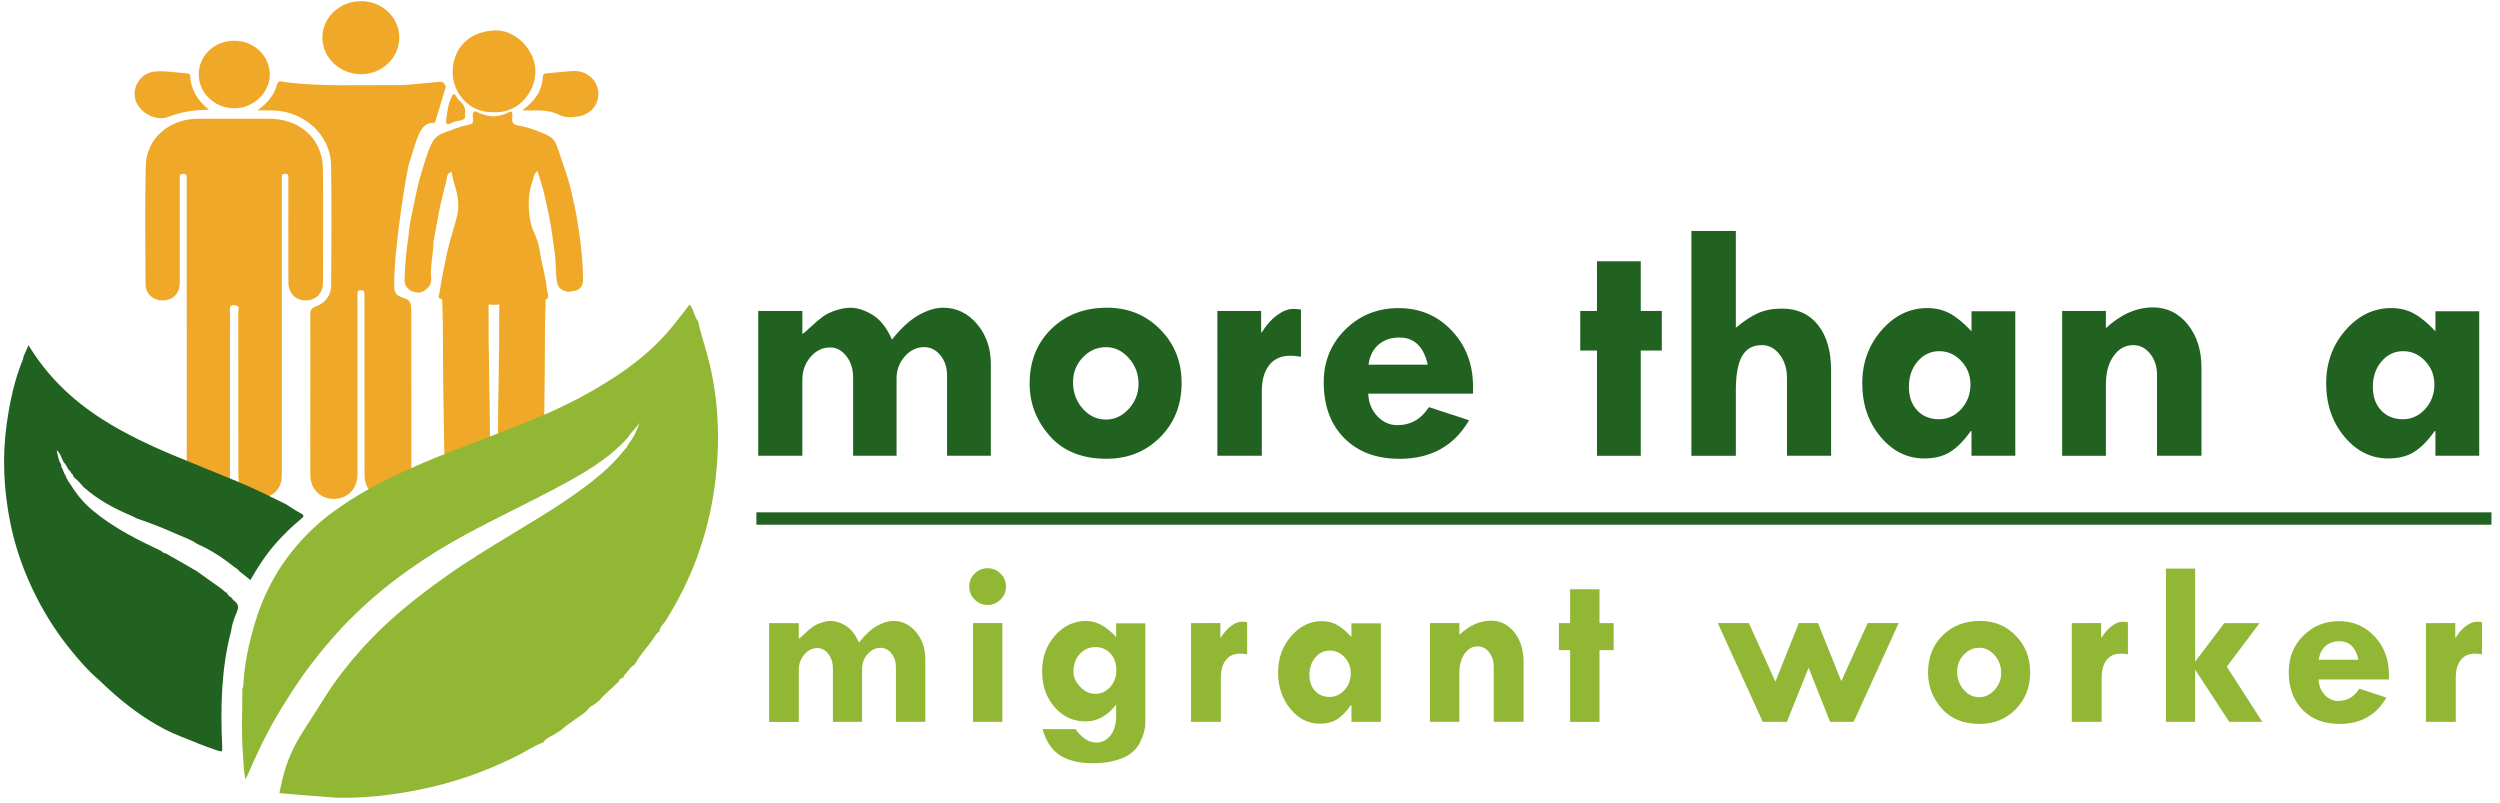
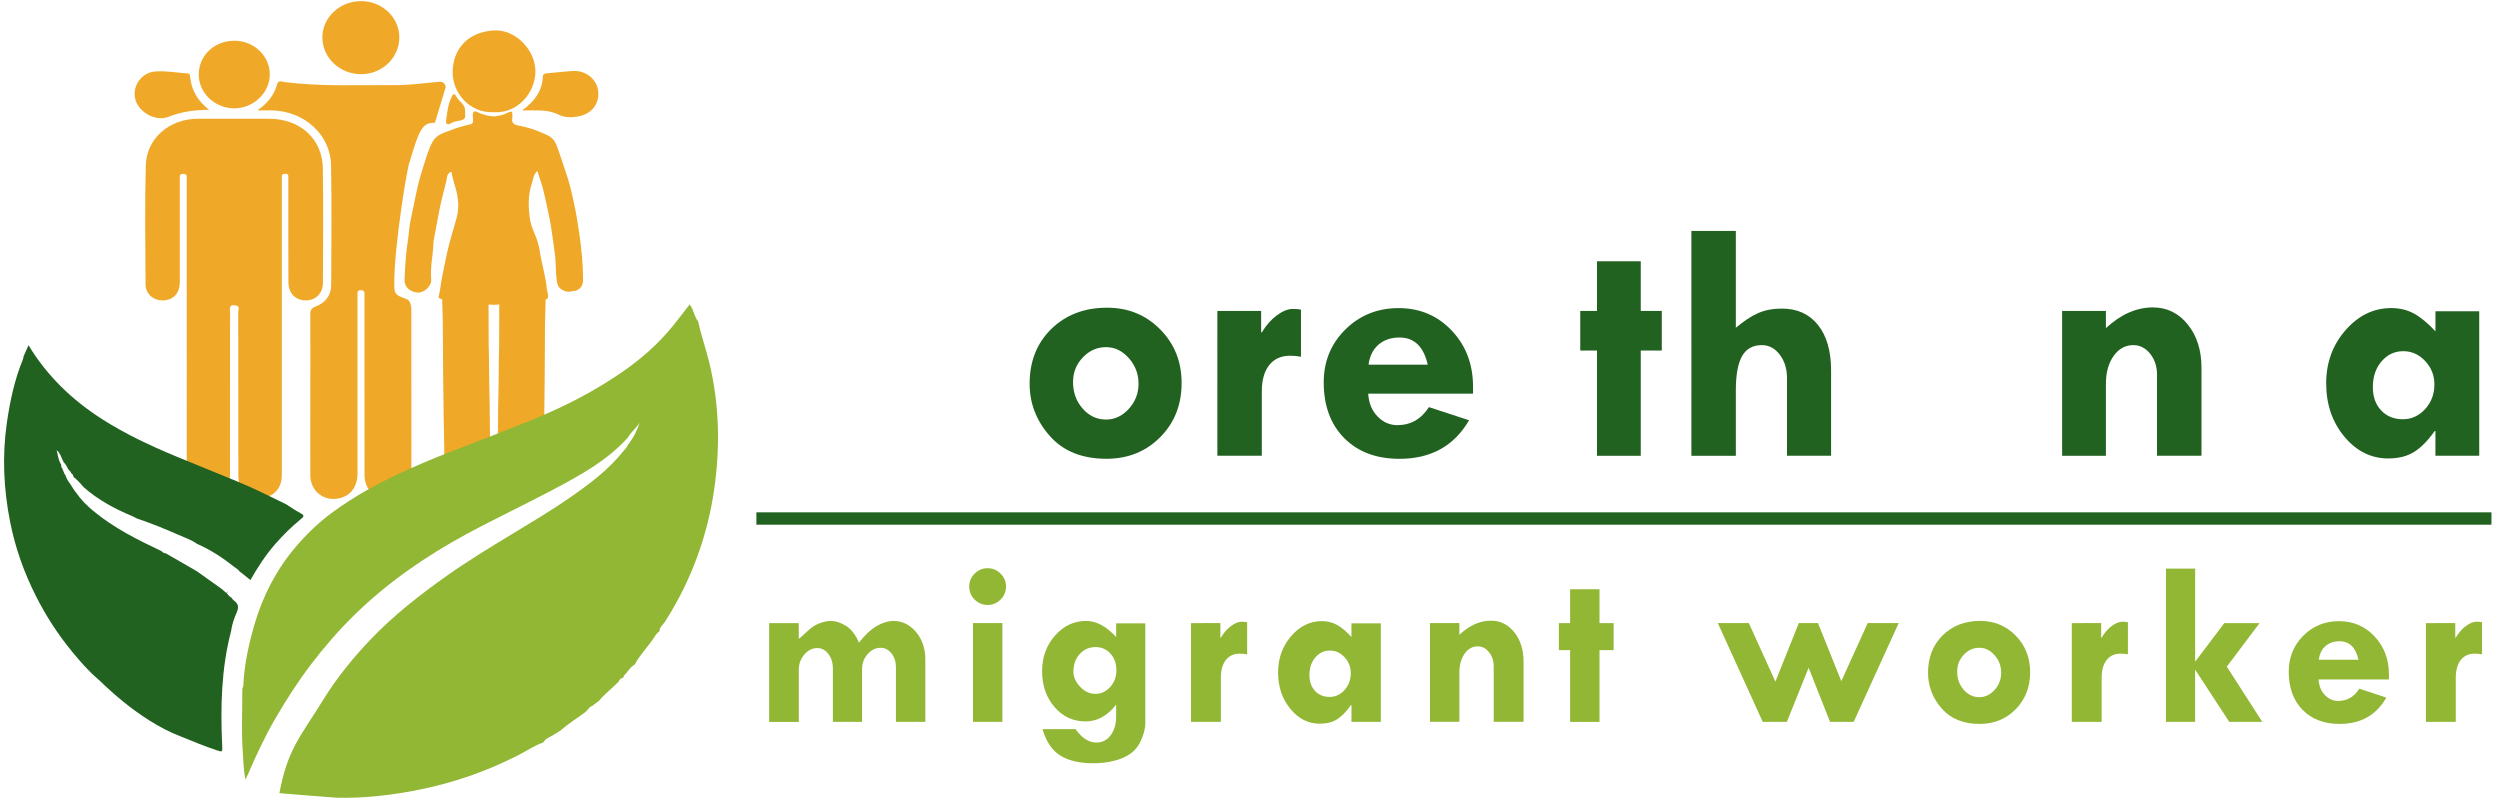
<svg xmlns="http://www.w3.org/2000/svg" version="1.1" id="Layer_1" x="0px" y="0px" width="763px" height="245px" viewBox="0 0 763 245" style="enable-background:new 0 0 763 245;" xml:space="preserve">
  <style type="text/css">
	.st0{fill:none;}
	.st1{fill:#226221;}
	.st2{fill:none;stroke:#226221;stroke-width:3.773;stroke-miterlimit:10;}
	.st3{fill:#91B734;}
	.st4{fill:#EFA828;}
	.st5{fill:#D3B850;}
</style>
  <g>
    <g>
      <rect x="372.31" y="53.23" class="st0" width="1.52" height="0" />
    </g>
    <g>
-       <path class="st1" d="M244.88,94.9v7.04c0.63-0.41,1.55-1.2,2.77-2.36c1.22-1.16,2.39-2.15,3.52-2.96c1.13-0.8,2.49-1.46,4.07-1.95    c1.58-0.5,3.02-0.75,4.31-0.75c2.05,0,4.28,0.71,6.68,2.13c2.4,1.42,4.4,3.95,6,7.58c2.78-3.5,5.51-5.99,8.17-7.48    c2.66-1.49,5.14-2.24,7.44-2.24c4.07,0,7.52,1.65,10.33,4.96c2.82,3.31,4.23,7.38,4.23,12.21v28.01h-13.36v-24.52    c0-2.43-0.68-4.48-2.04-6.14c-1.36-1.66-2.99-2.49-4.91-2.49c-2.3,0-4.28,0.94-5.95,2.83c-1.67,1.88-2.51,4.13-2.51,6.73v23.59    h-13.26v-23.9c0-2.57-0.69-4.74-2.06-6.5c-1.38-1.76-3.04-2.65-4.98-2.65c-2.3,0-4.28,0.97-5.95,2.9    c-1.67,1.94-2.51,4.26-2.51,6.96v23.18h-13.46V94.9H244.88z" />
      <path class="st1" d="M314.24,117.1c0-6.82,2.21-12.39,6.63-16.71c4.42-4.32,10.09-6.48,17.01-6.48c6.44,0,11.84,2.2,16.2,6.61    c4.37,4.4,6.55,9.86,6.55,16.37c0,6.65-2.18,12.17-6.55,16.55c-4.37,4.39-9.84,6.58-16.41,6.58c-7.41,0-13.17-2.32-17.27-6.96    C316.29,128.42,314.24,123.1,314.24,117.1z M347.48,117.1c0-2.98-0.99-5.58-2.97-7.81c-1.98-2.23-4.3-3.34-6.94-3.34    c-2.75,0-5.11,1.05-7.1,3.14c-1.98,2.09-2.98,4.59-2.98,7.5c0,3.19,0.98,5.89,2.95,8.12c1.96,2.23,4.34,3.34,7.12,3.34    c2.64,0,4.96-1.09,6.94-3.26C346.49,122.61,347.48,120.05,347.48,117.1z" />
      <path class="st1" d="M384.9,94.9v6.53h0.21c1.32-2.19,2.86-3.93,4.62-5.22c1.76-1.29,3.38-1.93,4.88-1.93    c0.9,0,1.72,0.07,2.45,0.21v14.39c-1.11-0.21-2.21-0.31-3.29-0.31c-2.75,0-4.88,0.95-6.39,2.85c-1.51,1.9-2.27,4.57-2.27,7.99    v19.69h-13.57V94.9H384.9z" />
      <path class="st1" d="M449.56,120.14h-31.99c0.17,2.85,1.12,5.16,2.84,6.94c1.72,1.78,3.73,2.67,6.03,2.67    c4.11,0,7.32-1.83,9.66-5.5l12.26,4.01c-4.56,7.85-11.64,11.77-21.24,11.77c-7.06,0-12.68-2.11-16.86-6.32    c-4.17-4.21-6.26-9.89-6.26-17.01c0-6.41,2.2-11.79,6.6-16.14c4.4-4.35,9.82-6.53,16.26-6.53c6.47,0,11.87,2.29,16.21,6.86    c4.33,4.57,6.5,10.29,6.5,17.14V120.14z M417.68,111.29h18.06c-1.25-5.52-4.12-8.28-8.61-8.28c-2.58,0-4.71,0.72-6.39,2.16    S418.02,108.66,417.68,111.29z" />
      <path class="st1" d="M487.4,79.73h13.36V94.9h6.42v12.08h-6.42v32.13H487.4v-32.13h-5.11V94.9h5.11V79.73z" />
      <path class="st1" d="M516.21,70.48h13.57v29.56c2.43-2.06,4.7-3.55,6.78-4.47c2.09-0.93,4.51-1.39,7.26-1.39    c4.7,0,8.38,1.67,11.04,5.01s3.99,7.98,3.99,13.9v26.01h-13.46v-23.7c0-2.84-0.74-5.23-2.22-7.17c-1.48-1.94-3.3-2.9-5.45-2.9    c-2.75,0-4.76,1.11-6.03,3.34c-1.27,2.23-1.91,5.71-1.91,10.43v20h-13.57V70.48z" />
-       <path class="st1" d="M601.7,139.1v-7.56h-0.21c-2.09,2.95-4.19,5.08-6.31,6.4c-2.12,1.32-4.75,1.98-7.88,1.98    c-5.25,0-9.72-2.23-13.41-6.68c-3.69-4.45-5.53-9.87-5.53-16.24c0-6.3,1.96-11.71,5.9-16.22c3.93-4.51,8.59-6.76,13.99-6.76    c2.57,0,4.89,0.57,6.94,1.7c2.05,1.13,4.23,2.93,6.52,5.4V95h13.36v44.1H601.7z M591.89,107.18c-2.64,0-4.85,1.04-6.63,3.11    c-1.78,2.07-2.66,4.69-2.66,7.84c0,2.95,0.84,5.32,2.53,7.12c1.69,1.8,3.9,2.7,6.65,2.7c2.64,0,4.9-1.04,6.79-3.11    c1.88-2.07,2.82-4.58,2.82-7.53c0-2.74-0.94-5.11-2.82-7.12C596.69,108.18,594.46,107.18,591.89,107.18z" />
      <path class="st1" d="M642.72,94.9v5.24c4.56-4.21,9.34-6.32,14.35-6.32c4.28,0,7.82,1.73,10.62,5.19c2.8,3.46,4.2,7.88,4.2,13.26    v26.83h-13.57v-24.72c0-2.54-0.7-4.68-2.11-6.43c-1.41-1.75-3.12-2.62-5.14-2.62c-2.44,0-4.44,1.11-6,3.32    c-1.57,2.21-2.35,5.06-2.35,8.56v21.9h-13.36V94.9H642.72z" />
      <path class="st1" d="M743.29,139.1v-7.56h-0.21c-2.09,2.95-4.19,5.08-6.31,6.4c-2.12,1.32-4.75,1.98-7.88,1.98    c-5.25,0-9.72-2.23-13.41-6.68c-3.69-4.45-5.53-9.87-5.53-16.24c0-6.3,1.96-11.71,5.9-16.22c3.93-4.51,8.59-6.76,13.99-6.76    c2.57,0,4.89,0.57,6.94,1.7c2.05,1.13,4.23,2.93,6.52,5.4V95h13.36v44.1H743.29z M733.48,107.18c-2.64,0-4.85,1.04-6.63,3.11    c-1.78,2.07-2.66,4.69-2.66,7.84c0,2.95,0.84,5.32,2.53,7.12c1.69,1.8,3.9,2.7,6.65,2.7c2.64,0,4.9-1.04,6.79-3.11    c1.88-2.07,2.82-4.58,2.82-7.53c0-2.74-0.94-5.11-2.82-7.12C738.28,108.18,736.05,107.18,733.48,107.18z" />
    </g>
    <line class="st2" x1="230.85" y1="158.25" x2="760.39" y2="158.25" />
    <g>
      <path class="st3" d="M243.78,190.17v4.8c0.42-0.28,1.04-0.82,1.86-1.61s1.61-1.47,2.37-2.01c0.76-0.55,1.67-0.99,2.73-1.33    c1.06-0.34,2.03-0.51,2.89-0.51c1.38,0,2.87,0.49,4.49,1.45c1.61,0.97,2.96,2.69,4.03,5.17c1.87-2.38,3.7-4.08,5.49-5.1    c1.79-1.02,3.45-1.52,4.99-1.52c2.73,0,5.05,1.13,6.94,3.38c1.89,2.25,2.84,5.03,2.84,8.32v19.1h-8.97V203.6    c0-1.66-0.46-3.05-1.37-4.19c-0.91-1.13-2.01-1.7-3.29-1.7c-1.54,0-2.87,0.64-4,1.93c-1.12,1.29-1.68,2.82-1.68,4.59v16.09h-8.9    v-16.3c0-1.75-0.46-3.23-1.38-4.43c-0.92-1.2-2.04-1.8-3.35-1.8c-1.54,0-2.87,0.66-4,1.98s-1.68,2.9-1.68,4.75v15.81h-9.04v-30.14    H243.78z" />
      <path class="st3" d="M295.81,179.01c0-1.52,0.55-2.84,1.65-3.94c1.1-1.1,2.42-1.65,3.96-1.65s2.86,0.55,3.96,1.65    c1.1,1.1,1.65,2.41,1.65,3.94c0,1.55-0.55,2.87-1.65,3.97c-1.1,1.1-2.42,1.65-3.96,1.65s-2.86-0.55-3.96-1.65    C296.35,181.88,295.81,180.56,295.81,179.01z M296.96,190.17h8.97v30.14h-8.97V190.17z" />
      <path class="st3" d="M340.65,218.6v-3.54c-2.69,3.41-5.79,5.12-9.32,5.12c-3.79,0-6.95-1.46-9.48-4.38    c-2.54-2.92-3.8-6.58-3.8-10.97c0-4.25,1.31-7.87,3.94-10.85c2.63-2.98,5.79-4.47,9.48-4.47c3.13,0,6.19,1.64,9.18,4.91v-4.17h8.9    v30.49c0,1.68-0.53,3.62-1.6,5.8c-1.06,2.18-2.87,3.8-5.43,4.84c-2.56,1.04-5.52,1.56-8.88,1.56c-4.18,0-7.53-0.78-10.04-2.35    c-2.51-1.57-4.32-4.25-5.42-8.06h10.06c1.96,2.73,4.09,4.1,6.38,4.1c1.78,0,3.22-0.74,4.35-2.23    C340.09,222.91,340.65,220.98,340.65,218.6z M327.61,205.07c0,1.54,0.67,3.04,2.02,4.5c1.34,1.46,2.91,2.19,4.71,2.19    c1.75,0,3.25-0.69,4.5-2.09c1.25-1.39,1.88-3.09,1.88-5.1c0-2.06-0.6-3.75-1.79-5.08s-2.72-2-4.59-2c-1.89,0-3.49,0.7-4.78,2.08    C328.26,200.97,327.61,202.8,327.61,205.07z" />
      <path class="st3" d="M372.46,190.17v4.45h0.14c0.89-1.5,1.92-2.68,3.1-3.56c1.18-0.88,2.27-1.31,3.28-1.31    c0.61,0,1.16,0.05,1.65,0.14v9.81c-0.75-0.14-1.48-0.21-2.21-0.21c-1.85,0-3.28,0.65-4.29,1.95c-1.02,1.3-1.52,3.11-1.52,5.45    v13.42h-9.11v-30.14H372.46z" />
      <path class="st3" d="M412.47,220.31v-5.15h-0.14c-1.4,2.01-2.82,3.46-4.24,4.36c-1.43,0.9-3.19,1.35-5.29,1.35    c-3.53,0-6.53-1.52-9.01-4.56c-2.48-3.04-3.72-6.73-3.72-11.07c0-4.3,1.32-7.98,3.96-11.06c2.64-3.07,5.77-4.61,9.39-4.61    c1.73,0,3.28,0.39,4.66,1.16c1.38,0.77,2.84,2,4.38,3.68v-4.17h8.97v30.07H412.47z M405.88,198.55c-1.78,0-3.26,0.71-4.45,2.12    c-1.19,1.41-1.79,3.19-1.79,5.34c0,2.01,0.57,3.63,1.7,4.85c1.13,1.23,2.62,1.84,4.47,1.84c1.78,0,3.29-0.71,4.56-2.12    c1.26-1.41,1.89-3.12,1.89-5.13c0-1.87-0.63-3.49-1.89-4.85C409.11,199.23,407.61,198.55,405.88,198.55z" />
      <path class="st3" d="M445.4,190.17v3.57c3.06-2.87,6.27-4.31,9.64-4.31c2.87,0,5.25,1.18,7.13,3.54c1.88,2.36,2.82,5.37,2.82,9.04    v18.29h-9.11v-16.86c0-1.73-0.47-3.19-1.42-4.38c-0.95-1.19-2.1-1.79-3.45-1.79c-1.64,0-2.98,0.75-4.03,2.26    c-1.05,1.51-1.58,3.45-1.58,5.83v14.93h-8.97v-30.14H445.4z" />
      <path class="st3" d="M479.2,179.84h8.97v10.34h4.31v8.24h-4.31v21.9h-8.97v-21.9h-3.43v-8.24h3.43V179.84z" />
      <path class="st3" d="M524.28,190.17h9.47l8.1,17.87l7.15-17.87h5.85l7.12,17.73l8.05-17.73h9.46l-13.74,30.14h-7.2l-6.55-16.51    l-6.64,16.51h-7.36L524.28,190.17z" />
      <path class="st3" d="M588.44,205.31c0-4.65,1.48-8.45,4.45-11.39c2.97-2.94,6.78-4.42,11.43-4.42c4.32,0,7.95,1.5,10.88,4.5    c2.93,3,4.4,6.72,4.4,11.16c0,4.53-1.47,8.29-4.4,11.29c-2.93,2.99-6.61,4.49-11.02,4.49c-4.98,0-8.84-1.58-11.6-4.75    C589.82,213.03,588.44,209.4,588.44,205.31z M610.76,205.31c0-2.03-0.67-3.81-2-5.33c-1.33-1.52-2.89-2.28-4.66-2.28    c-1.85,0-3.43,0.71-4.77,2.14c-1.33,1.43-2,3.13-2,5.12c0,2.17,0.66,4.02,1.98,5.54c1.32,1.52,2.91,2.28,4.78,2.28    c1.78,0,3.33-0.74,4.66-2.22C610.1,209.07,610.76,207.32,610.76,205.31z" />
      <path class="st3" d="M641.27,190.17v4.45h0.14c0.89-1.5,1.92-2.68,3.1-3.56c1.18-0.88,2.27-1.31,3.28-1.31    c0.61,0,1.16,0.05,1.65,0.14v9.81c-0.75-0.14-1.48-0.21-2.21-0.21c-1.85,0-3.28,0.65-4.29,1.95c-1.02,1.3-1.52,3.11-1.52,5.45    v13.42h-9.11v-30.14H641.27z" />
      <path class="st3" d="M661.06,173.53h8.9v28.41l8.9-11.76h10.76l-10,13.28l10.84,16.86h-10.08l-10.43-15.96v15.96h-8.9V173.53z" />
      <path class="st3" d="M729.11,207.38h-21.48c0.12,1.94,0.75,3.52,1.91,4.73c1.16,1.21,2.51,1.82,4.05,1.82    c2.76,0,4.92-1.25,6.48-3.75l8.24,2.73c-3.06,5.35-7.82,8.03-14.26,8.03c-4.74,0-8.52-1.44-11.32-4.31    c-2.8-2.88-4.21-6.74-4.21-11.6c0-4.37,1.48-8.04,4.43-11c2.95-2.97,6.59-4.45,10.92-4.45c4.35,0,7.97,1.56,10.88,4.68    c2.91,3.12,4.36,7.02,4.36,11.69V207.38z M707.69,201.35h12.12c-0.84-3.76-2.77-5.64-5.78-5.64c-1.73,0-3.16,0.49-4.29,1.47    C708.61,198.16,707.93,199.55,707.69,201.35z" />
      <path class="st3" d="M749.35,190.17v4.45h0.14c0.89-1.5,1.92-2.68,3.1-3.56c1.18-0.88,2.27-1.31,3.28-1.31    c0.61,0,1.16,0.05,1.65,0.14v9.81c-0.75-0.14-1.48-0.21-2.21-0.21c-1.85,0-3.28,0.65-4.29,1.95c-1.02,1.3-1.52,3.11-1.52,5.45    v13.42h-9.11v-30.14H749.35z" />
    </g>
    <path class="st4" d="M149.14,104.99c0.17,5.19,0.1,10.38,0.25,15.58c0.13,4.58,0.06,9.16,0.2,13.74c0.12,4,0.18,8.03-0.12,12.01   c-0.2,2.63-1.93,4.6-4.24,5.55c-2.28,0.94-4.58,0.42-6.65-1.14c-2.03-1.53-2.86-3.6-2.87-6.11c-0.04-5.8-0.24-11.61-0.3-17.42   c-0.05-4.45-0.13-8.89-0.17-13.34c-0.04-5.07-0.04-10.14-0.09-15.21c-0.02-2.23-0.13-4.45-0.19-6.68c-0.05-1.98,0.27-3.1,2.13-3.17   c3.27-0.12,5.7,0.68,9.78,1.23c1.74,0.72,1.74,0.72,2.24,2.74" />
    <path class="st4" d="M152.34,105.41c-0.16,5.14-0.09,10.29-0.24,15.44c-0.13,4.54-0.05,9.08-0.18,13.62   c-0.12,3.97-0.17,7.96,0.13,11.9c0.2,2.61,1.94,4.56,4.25,5.51c2.28,0.93,4.58,0.42,6.65-1.13c2.03-1.51,2.86-3.56,2.87-6.05   c0.04-5.75,0.23-11.51,0.28-17.26c0.04-4.41,0.12-8.81,0.15-13.22c0.03-5.03,0.03-10.05,0.08-15.08c0.02-2.21,0.13-4.41,0.18-6.62   c0.05-1.96-0.28-3.07-2.13-3.14c-3.27-0.12-5.7,0.67-9.78,1.21c-1.74,0.71-1.74,0.71-2.23,2.71" />
    <path class="st4" d="M56.99,100.12c0-14.9,0-29.79,0-44.69c0-0.5-0.01-1.01,0-1.51c0.02-0.66-0.36-0.84-0.99-0.86   c-0.73-0.03-1.16,0.16-1.12,0.95c0.03,0.5,0,1.01,0,1.51c0,10.22,0.01,20.44-0.01,30.66c-0.01,2.99-1.55,4.95-4.11,5.41   c-3.35,0.59-6.33-1.52-6.34-4.8c-0.07-12.09-0.23-24.19,0.07-36.27c0.2-8.27,7.19-14.26,15.87-14.28c7.25-0.02,14.5-0.01,21.75,0   c9.45,0.01,16.27,6.11,16.42,15.12C98.71,63,98.6,74.66,98.56,86.32c-0.01,3.22-2.21,5.35-5.22,5.36c-3.13,0.01-5.3-2.15-5.32-5.49   C87.98,75.97,88,65.75,88,55.53c0-0.5-0.03-1.01,0.01-1.51c0.06-0.77-0.32-0.99-1.08-0.98c-0.69,0.01-0.94,0.27-0.92,0.9   c0.02,0.57,0,1.15,0,1.73c0,29.79,0,59.59,0,89.38c0,3.5-1.89,5.98-5.1,6.77c-2.87,0.7-6.02-0.68-7.45-3.23   c-0.74-1.33-0.71-2.77-0.71-4.21c0-16.41,0-32.82-0.04-49.22c0-0.63,0.54-1.61-0.49-1.86c-0.96-0.24-2.16-0.5-2.05,1.25   c0.12,1.86,0.03,3.74,0.03,5.61c0,15.04,0.02,30.08-0.01,45.12c-0.01,4.9-4.53,7.98-9.06,6.28c-2.67-1-4.14-3.17-4.14-6.31   C56.99,134.09,57,122.93,57,111.78C56.99,107.89,57,104.01,56.99,100.12z" />
    <path class="st4" d="M132.74,37.47c-3.48,0-4.64,1.16-7.74,12.07c-0.38-0.47-4.73,25.2-4.68,37.22c0.02,3.25,0.58,3.35,3.77,4.53   c1.29,0.48,1.45,2.27,1.45,3.38c-0.01,16.41,0.02,33.99,0.01,50.4c0,4.24-3.1,7.29-7.25,7.26c-3.98-0.03-7.03-3.08-7.04-7.24   c-0.04-17.92-0.02-35.85-0.03-53.77c0-0.58-0.01-1.15,0-1.73c0.01-0.71-0.33-1.01-1.09-1.04c-0.82-0.02-1.06,0.35-1.03,1.04   c0.02,0.5,0,1.01,0,1.51c0,17.78,0.01,35.56,0,53.34c0,3.99-1.94,6.72-5.33,7.58c-4.77,1.21-9.04-2.01-9.07-6.94   c-0.04-8.13-0.01-16.27,0-24.4c0.01-8.21,0.04-16.41-0.01-24.62c-0.01-1.27,0.19-1.97,1.65-2.52c2.96-1.11,4.72-3.37,4.73-6.49   c0.05-12.24,0.19-24.48-0.04-36.71c-0.18-9.3-8.35-16.55-18.15-16.64c-1.25-0.01-2.5,0-4.36,0c3.25-2.25,5.16-4.75,6.01-7.9   c0.41-1.53,1.62-0.83,2.38-0.74c11.21,1.41,22.47,0.84,33.72,0.92c4.39,0.03,8.73-0.61,13.09-0.99c1.34-0.12,1.94,0.16,2.32,1.53" />
    <path class="st1" d="M49.29,168.2c0.33,0.45,0.82,0.61,1.35,0.7c3.12,1.8,6.24,3.59,9.36,5.39c0,0,0.04,0.02,0.04,0.02   c2.43,1.73,4.86,3.47,7.29,5.2c0.1,0.07,0.2,0.14,0.3,0.21c0.47,0.4,0.93,0.81,1.4,1.21c0.33,0.01,0.46-0.14,0.4-0.46   c0,0,0,0.05,0,0.05c-0.29,0.23-0.3,0.47-0.05,0.74c0.34,0.47,0.74,0.87,1.27,1.14c0,0,0,0,0,0c0.23,0.29,0.41,0.65,0.71,0.86   c1.37,0.96,1.59,2.01,0.91,3.59c-0.78,1.83-1.49,3.73-1.73,5.73c-3.04,11.56-3.27,23.33-2.72,35.16c0.08,1.84,0.07,1.81-1.71,1.23   c-3.72-1.22-7.3-2.74-10.92-4.19c-13.51-5.15-24.98-17.42-25.2-17.43c-2.96-2.53-5.51-5.44-7.95-8.42   c-4.33-5.25-8.01-10.93-11.06-16.98c-3.63-7.19-6.31-14.7-7.87-22.56c-2-10.04-2.48-20.17-1.02-30.32   c0.96-6.65,2.35-13.21,4.94-19.48c0.1-0.24,0.1-0.53,0.15-0.8c0.49-1.1,0.97-2.2,1.52-3.43c5.71,9.44,13.36,16.76,22.55,22.62   c7.11,4.54,14.74,8.1,22.54,11.33c6.14,2.54,12.3,5.02,18.44,7.55c5.11,2.11,10.06,4.57,15.02,7c1.5,0.94,2.95,1.97,4.52,2.79   c1.27,0.66,0.93,1.07,0.07,1.77c-2.83,2.31-5.42,4.86-7.82,7.6c-2.94,3.37-5.36,7.08-7.59,11.01c-1.02-0.82-1.95-1.57-2.89-2.32   c-0.11-0.07-0.22-0.14-0.33-0.21c-0.45-0.65-1.1-1.07-1.75-1.5c-0.04-0.05-0.08-0.09-0.14-0.11c-3.43-2.72-7.09-5.11-11.13-6.88   c0,0,0.01,0.02,0.01,0.02c-1.8-1.32-3.93-1.99-5.95-2.89c-4.11-1.82-8.28-3.5-12.55-4.93c0,0-0.01,0-0.01,0   c-0.44-0.23-0.86-0.5-1.32-0.69c-5.37-2.23-10.42-4.94-14.78-8.78c-0.92-1.05-1.81-2.12-2.93-2.99l-0.05-0.03   c-0.09-0.12-0.17-0.24-0.26-0.36c0.02-0.49-0.34-0.73-0.67-0.99c-0.07-0.42-0.35-0.69-0.68-0.94c0,0-0.02-0.05-0.02-0.05   c-0.09-0.12-0.18-0.25-0.27-0.37c-0.33-0.73-0.74-1.4-1.31-1.98c-0.64-1.24-0.93-2.67-2.11-3.64c0.39,1.49,0.48,3.04,1.36,4.37   c-0.04,0.1-0.02,0.18,0.06,0.25c-0.04,0.3-0.05,0.59,0.23,0.81c0.25,0.61,0.5,1.23,0.76,1.84c0.09,0.12,0.18,0.24,0.27,0.36   l-0.01-0.01c0.3,0.98,0.83,1.83,1.44,2.65c0.07,0.11,0.15,0.22,0.22,0.32c0.34,0.53,0.67,1.06,1.01,1.59   c0.1,0.14,0.21,0.27,0.31,0.41c0.1,0.13,0.2,0.26,0.3,0.39c1.44,2.09,3.23,3.9,5.18,5.52C34.69,161.11,41.95,164.73,49.29,168.2z" />
    <path class="st3" d="M165.79,226.61c-2.77,0.95-5.13,2.62-7.7,3.92c-9.63,4.89-19.76,8.43-30.46,10.55   c-8.25,1.63-16.55,2.59-24.98,2.38c-1.13-0.03-17.38-1.39-17.38-1.39c2.56-13.45,6.16-16.84,13.49-28.66   c4.05-6.55,8.91-12.54,14.29-18.19c7.05-7.41,15.11-13.68,23.49-19.61c6.34-4.49,13.03-8.53,19.69-12.58   c6-3.65,12.06-7.23,17.81-11.23c6.02-4.19,11.87-8.58,16.39-14.32c0.42-0.54,1.02-0.97,1.18-1.67c1.65-2.07,2.84-4.36,3.6-6.85   c-0.97,1.69-2.62,2.88-3.57,4.57c-6.39,7.13-14.78,11.65-23.24,16.13c-4.36,2.31-8.8,4.49-13.19,6.72   c-4.22,2.14-8.47,4.26-12.63,6.51c-12.63,6.84-24.31,14.9-34.45,24.83c-4.83,4.73-9.22,9.81-13.3,15.17   c-3.93,5.16-7.37,10.57-10.62,16.11c-3.29,5.6-6.01,11.47-8.57,17.4c-0.16,0.37-0.37,0.72-0.77,1.5c-0.55-3.18-0.6-5.93-0.79-8.68   c-0.45-6.3-0.07-12.59-0.13-18.89c0.11-0.42,0.3-0.83,0.32-1.25c0.29-6.26,1.62-12.33,3.36-18.36c2.54-8.77,6.65-16.78,12.68-23.87   c3.38-3.98,7.18-7.61,11.45-10.7c6.24-4.51,12.96-8.32,20.04-11.59c4.85-2.24,9.75-4.38,14.74-6.3   c9.02-3.46,18.04-6.92,26.96-10.59c9.23-3.8,18.03-8.38,26.19-13.98c5.91-4.06,11.24-8.73,15.7-14.24   c1.72-2.12,3.36-4.31,5.08-6.52c1.35,1.64,1.35,3.72,2.64,5.21c0,0-0.02,0.02-0.02,0.02c0.91,4.28,2.41,8.42,3.43,12.68   c3.01,12.56,3.29,25.24,1.54,37.9c-2.02,14.56-6.99,28.26-15.03,40.91c-0.62,0.97-1.76,1.72-1.76,3.03c-0.97,0.58-1.4,1.59-2,2.44   c-1.79,2.54-4.01,4.8-5.47,7.56c0,0,0.04,0.01,0.04,0.01c-0.14,0.12-0.28,0.23-0.42,0.35c0,0-0.06-0.01-0.05-0.01   c-0.94,0.62-1.53,1.54-2.21,2.38c-0.4,0.43-0.9,0.81-0.94,1.46c-0.77,0.04-1.15,0.51-1.39,1.13c-1.94,2.04-4.27,3.74-6.05,5.93   c-0.56,0.4-1.12,0.81-1.67,1.21c-0.09,0.04-0.11,0.1-0.07,0.18c-1.15,0.26-1.55,1.32-2.33,1.97c-2.49,1.87-5.19,3.49-7.51,5.57   c-0.85,0.53-1.7,1.06-2.54,1.59C167.57,225.01,166.41,225.5,165.79,226.61z" />
    <path class="st4" d="M110.17,0.34c6.43-0.01,11.67,4.93,11.7,11.04c0.03,6.23-5.26,11.3-11.73,11.26   c-6.44-0.04-11.66-4.96-11.75-11.07C98.29,5.44,103.62,0.36,110.17,0.34z" />
    <path class="st4" d="M60.66,22.6c0.08-5.82,4.92-10.26,11.1-10.17c5.91,0.09,10.71,4.84,10.58,10.49   c-0.12,5.59-5.21,10.27-11.04,10.14C65.35,32.93,60.59,28.25,60.66,22.6z" />
    <path class="st4" d="M159.35,33.7c3.98-2.89,6.11-6.06,6.32-10.23c0.04-0.88,0.48-1.04,1.27-1.1c2.63-0.2,5.25-0.54,7.88-0.7   c3.95-0.24,7.3,2.45,7.74,6.09c0.46,3.81-1.92,6.96-5.87,7.73c-2.08,0.4-4.07,0.53-6.13-0.48c-2.08-1.02-4.44-1.34-6.81-1.32   C162.5,33.71,161.25,33.7,159.35,33.7z" />
    <path class="st4" d="M63.81,33.51c-4.33,0.04-8.37,0.54-12.38,2.14c-3.97,1.59-9.15-1.46-10.14-5.37c-1-3.94,1.8-8.16,6.13-8.47   c3.26-0.24,6.59,0.38,9.89,0.61c0.61,0.04,0.67,0.43,0.71,0.89C58.36,27.49,60.34,30.81,63.81,33.51z" />
    <path class="st4" d="M132.31,73.69c-0.07,3.88-1.07,7.71-0.71,11.59c0.19,2.05-2.29,4.16-4.08,4.02c-1.94-0.15-4.18-1.34-4.05-4.02   c0.19-4,0.38-8.01,1.04-11.98c0.29-1.76,0.33-3.56,0.66-5.34c0.56-3.02,1.27-6.01,1.87-9.02c0.54-2.7,1.27-5.33,2.11-7.94   c0.84-2.62,1.54-5.31,2.89-7.77c1.21-2.2,3.6-2.74,5.73-3.57c1.83-0.71,3.73-1.28,5.65-1.69c0.97-0.21,0.97-0.64,0.96-1.34   c-0.02-0.85-0.28-2.01,0.18-2.47c0.53-0.54,1.49,0.36,2.28,0.56c1.04,0.27,2.02,0.72,3.16,0.74c1.27,0.02,1.3,0.98,1.3,1.94   c-0.02,15.41-0.01,30.81-0.02,46.22c0,2.68-0.06,5.36,0.03,8.03c0.04,1.1-0.37,1.38-1.44,1.34c-3.61-0.14-7.18-0.49-10.73-1.12   c-1.51-0.27-3.1-0.03-4.59-0.65c-0.54-0.23-0.81-0.21-0.61-0.98c0.44-1.67,0.54-3.41,0.88-5.11c0.56-2.79,1.09-5.58,1.71-8.36   c0.41-1.82,0.94-3.6,1.43-5.39c0.57-2.08,1.3-4.14,1.7-6.25c0.36-1.89,0.24-3.79-0.13-5.75c-0.43-2.33-1.45-4.52-1.69-6.96   c-1.55,0.42-1.37,1.83-1.58,2.67c-0.76,3.07-1.61,6.13-2.21,9.25" />
    <path class="st4" d="M172.14,88.71c-1.31-0.49-1.93-1.34-2.15-2.68c-0.49-2.96-0.25-5.96-0.69-8.89   c-0.54-3.57-0.91-7.16-1.63-10.71c-0.49-2.42-1.04-4.83-1.57-7.24c-0.51-2.33-1.35-4.6-2.09-7.03c-1.25,1.07-1.25,2.58-1.69,3.83   c-1.16,3.34-1.09,6.82-0.67,10.26c0.21,1.67,0.73,3.35,1.43,4.9c0.8,1.75,1.36,3.56,1.63,5.38c0.58,3.93,1.84,7.74,2.18,11.7   c0,0.05,0.01,0.1,0.02,0.15c0.78,2.93,0.58,3.14-2.65,3.37c-4.35,0.3-8.64,1.15-13.01,1.26c-1.33,0.03-1.57-0.34-1.57-1.49   c0.04-17.88,0.02-35.77,0.02-53.66c0-2.23,0.01-2.18,2.38-2.52c0.96-0.14,1.94-0.47,2.79-0.9c1.04-0.53,1.6-0.61,1.5,0.72   c-0.02,0.3,0.06,0.62-0.01,0.91c-0.36,1.53,0.69,2.05,1.98,2.28c3.11,0.54,5.98,1.6,8.8,2.95c1.54,0.74,2.28,1.87,2.76,3.12   c1.05,2.79,1.92,5.64,2.89,8.45c1.01,2.91,1.68,5.9,2.33,8.86c0.66,3,1.18,6.05,1.62,9.1c0.7,4.83,1.2,9.65,1.21,14.51   c0,1.5-0.53,2.73-2.13,3.36C174.61,88.83,173.34,89.36,172.14,88.71z" />
    <path class="st4" d="M150.64,34.24c-7.39,0.31-12.61-5.95-12.49-12.41c0.12-6.68,4.44-12.01,12.46-12.54   c6.82-0.45,12.85,6.12,12.8,12.54C163.35,28.37,157.94,34.72,150.64,34.24z" />
    <path class="st4" d="M141.94,35.02c0.14,0.84-0.07,1.5-1.54,1.77c-0.91,0.17-1.99,0.32-2.91,0.89c-0.71,0.44-1.52,0.34-1.33-0.97   c0.36-2.47,0.54-4.98,1.75-7.26c0.16-0.31,0.2-0.64,0.67-0.67c0.46-0.03,0.43,0.32,0.57,0.55c0.41,0.68,0.91,1.29,1.49,1.84   C141.8,32.3,142.08,33.09,141.94,35.02z" />
    <path class="st4" d="M169.54,81.95c1.05-0.53,2.1,0.11,3.15,0C171.64,82.72,170.59,82.83,169.54,81.95z" />
    <path class="st5" d="M604.36,15.33c0.17-0.15,0.33-0.29,0.5-0.44C604.69,15.04,604.52,15.18,604.36,15.33z" />
  </g>
  <g>
</g>
  <g>
</g>
  <g>
</g>
  <g>
</g>
  <g>
</g>
  <g>
</g>
  <g>
</g>
  <g>
</g>
  <g>
</g>
  <g>
</g>
  <g>
</g>
  <g>
</g>
  <g>
</g>
  <g>
</g>
  <g>
</g>
</svg>